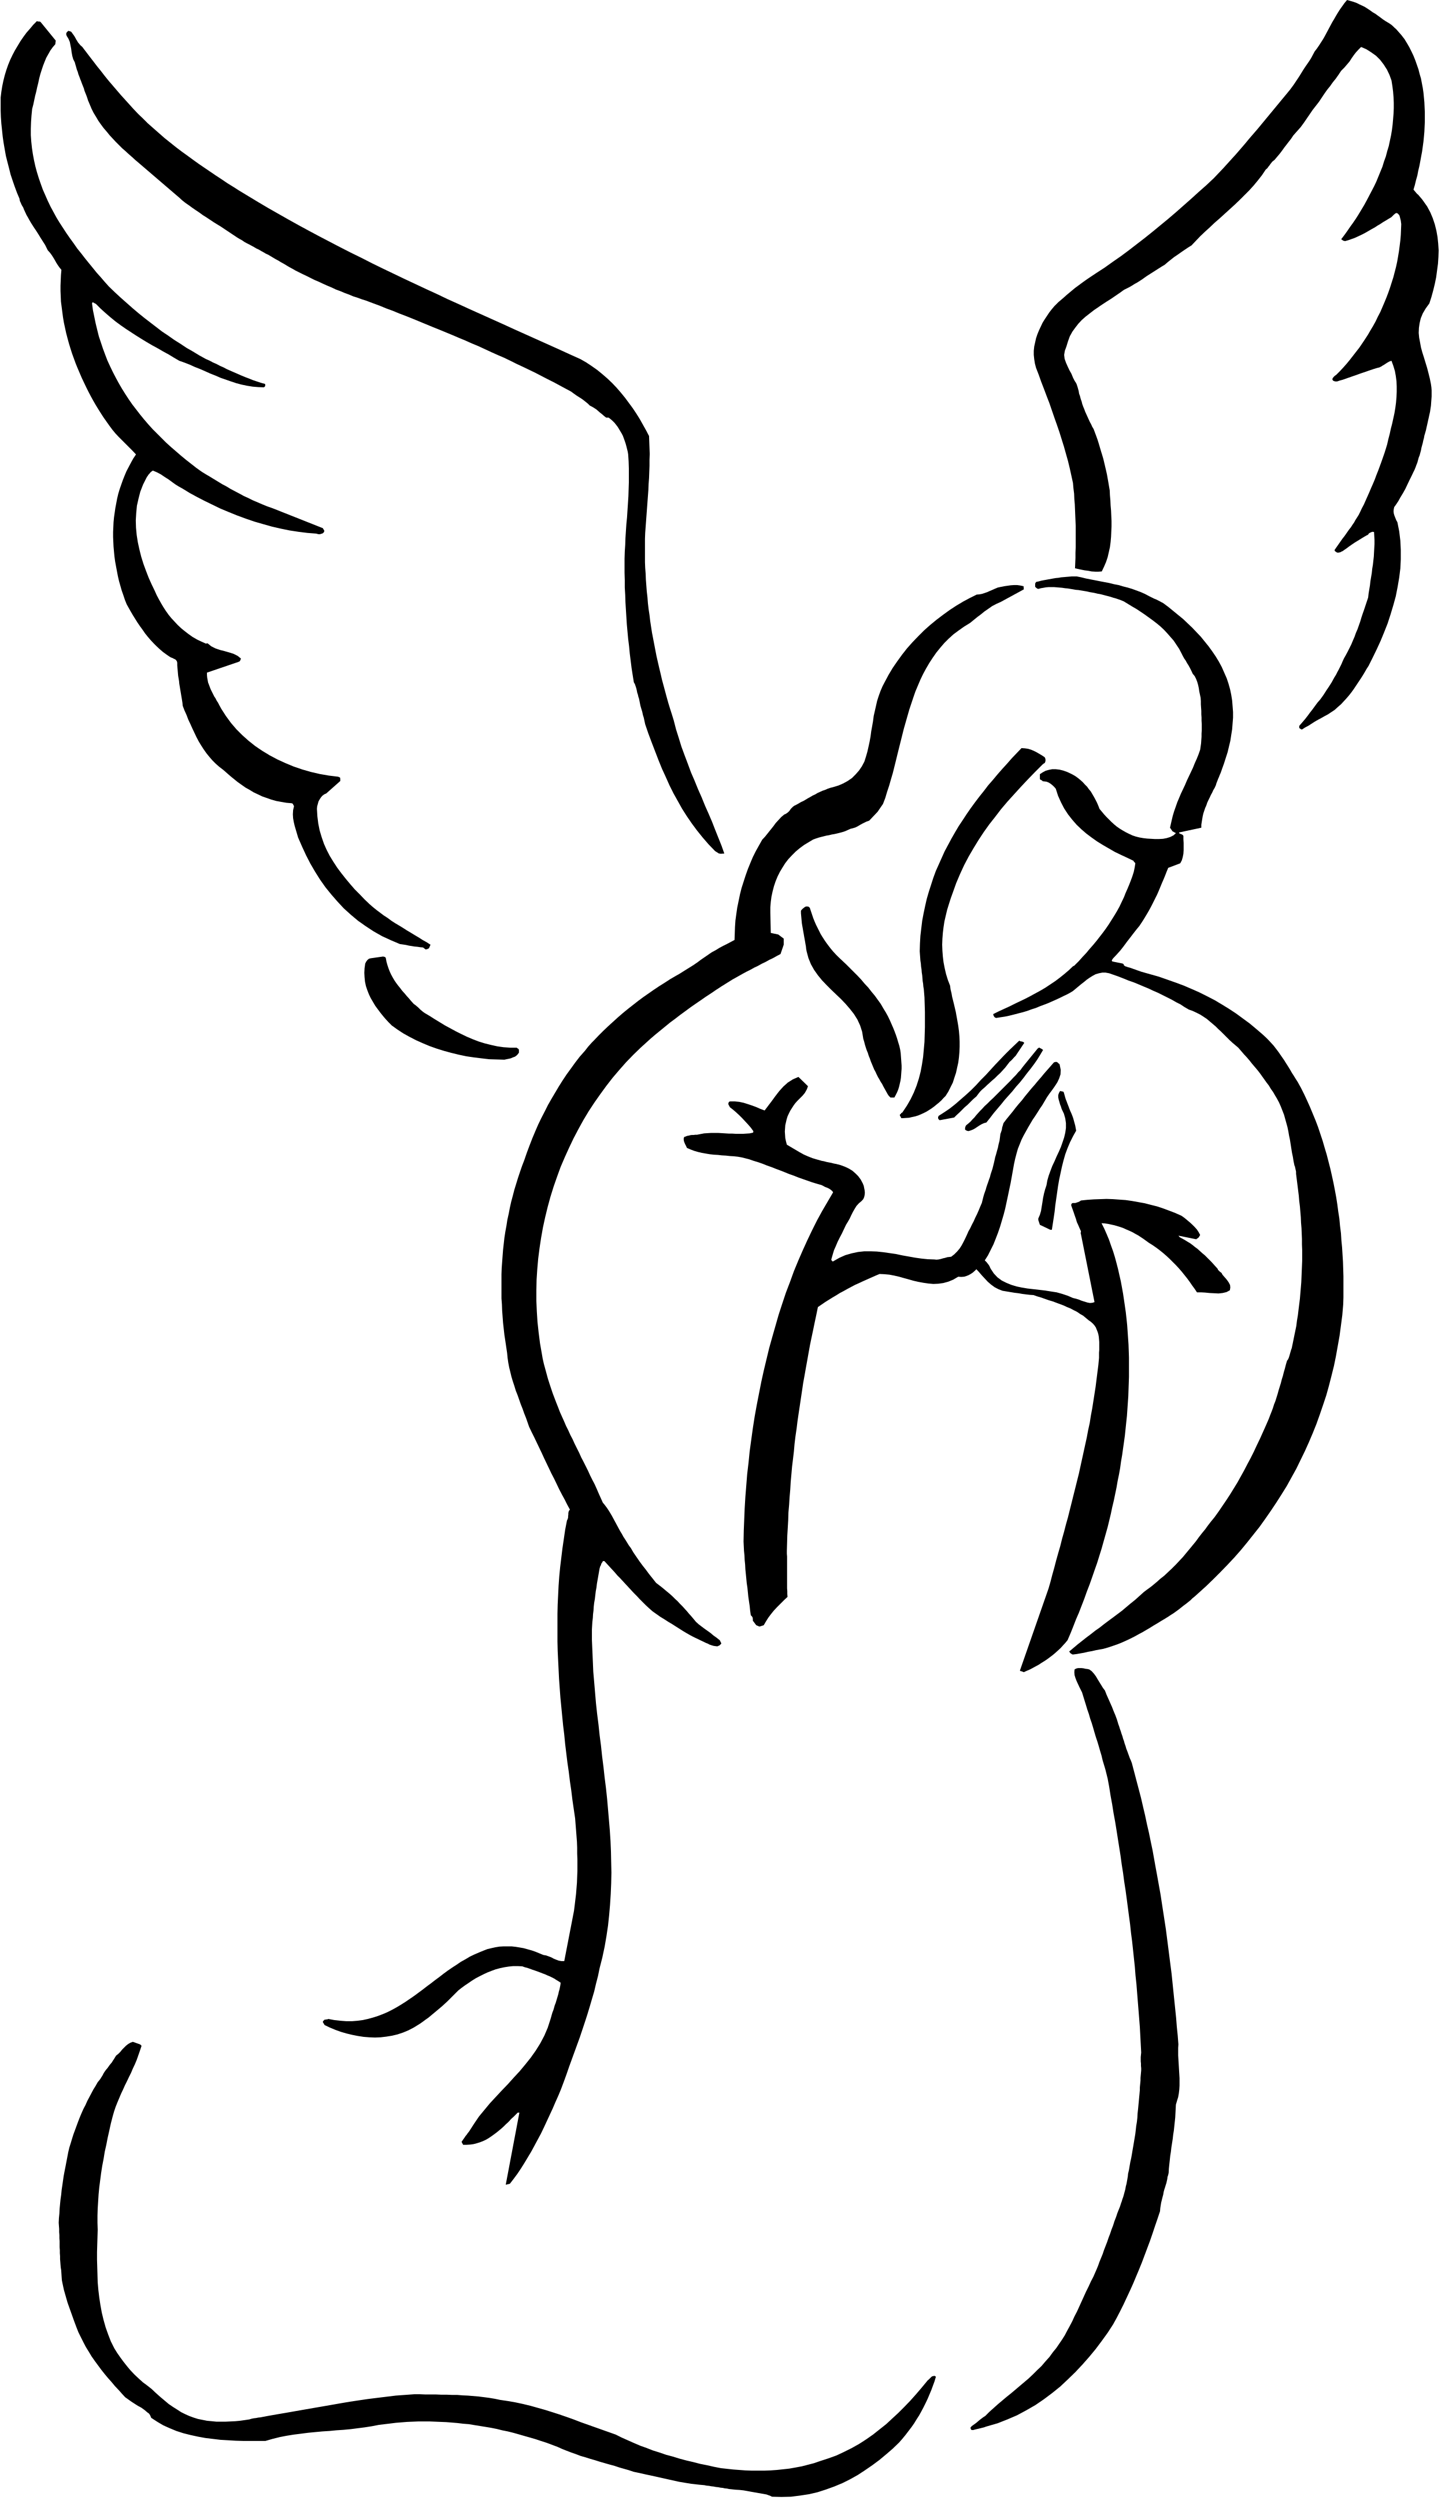
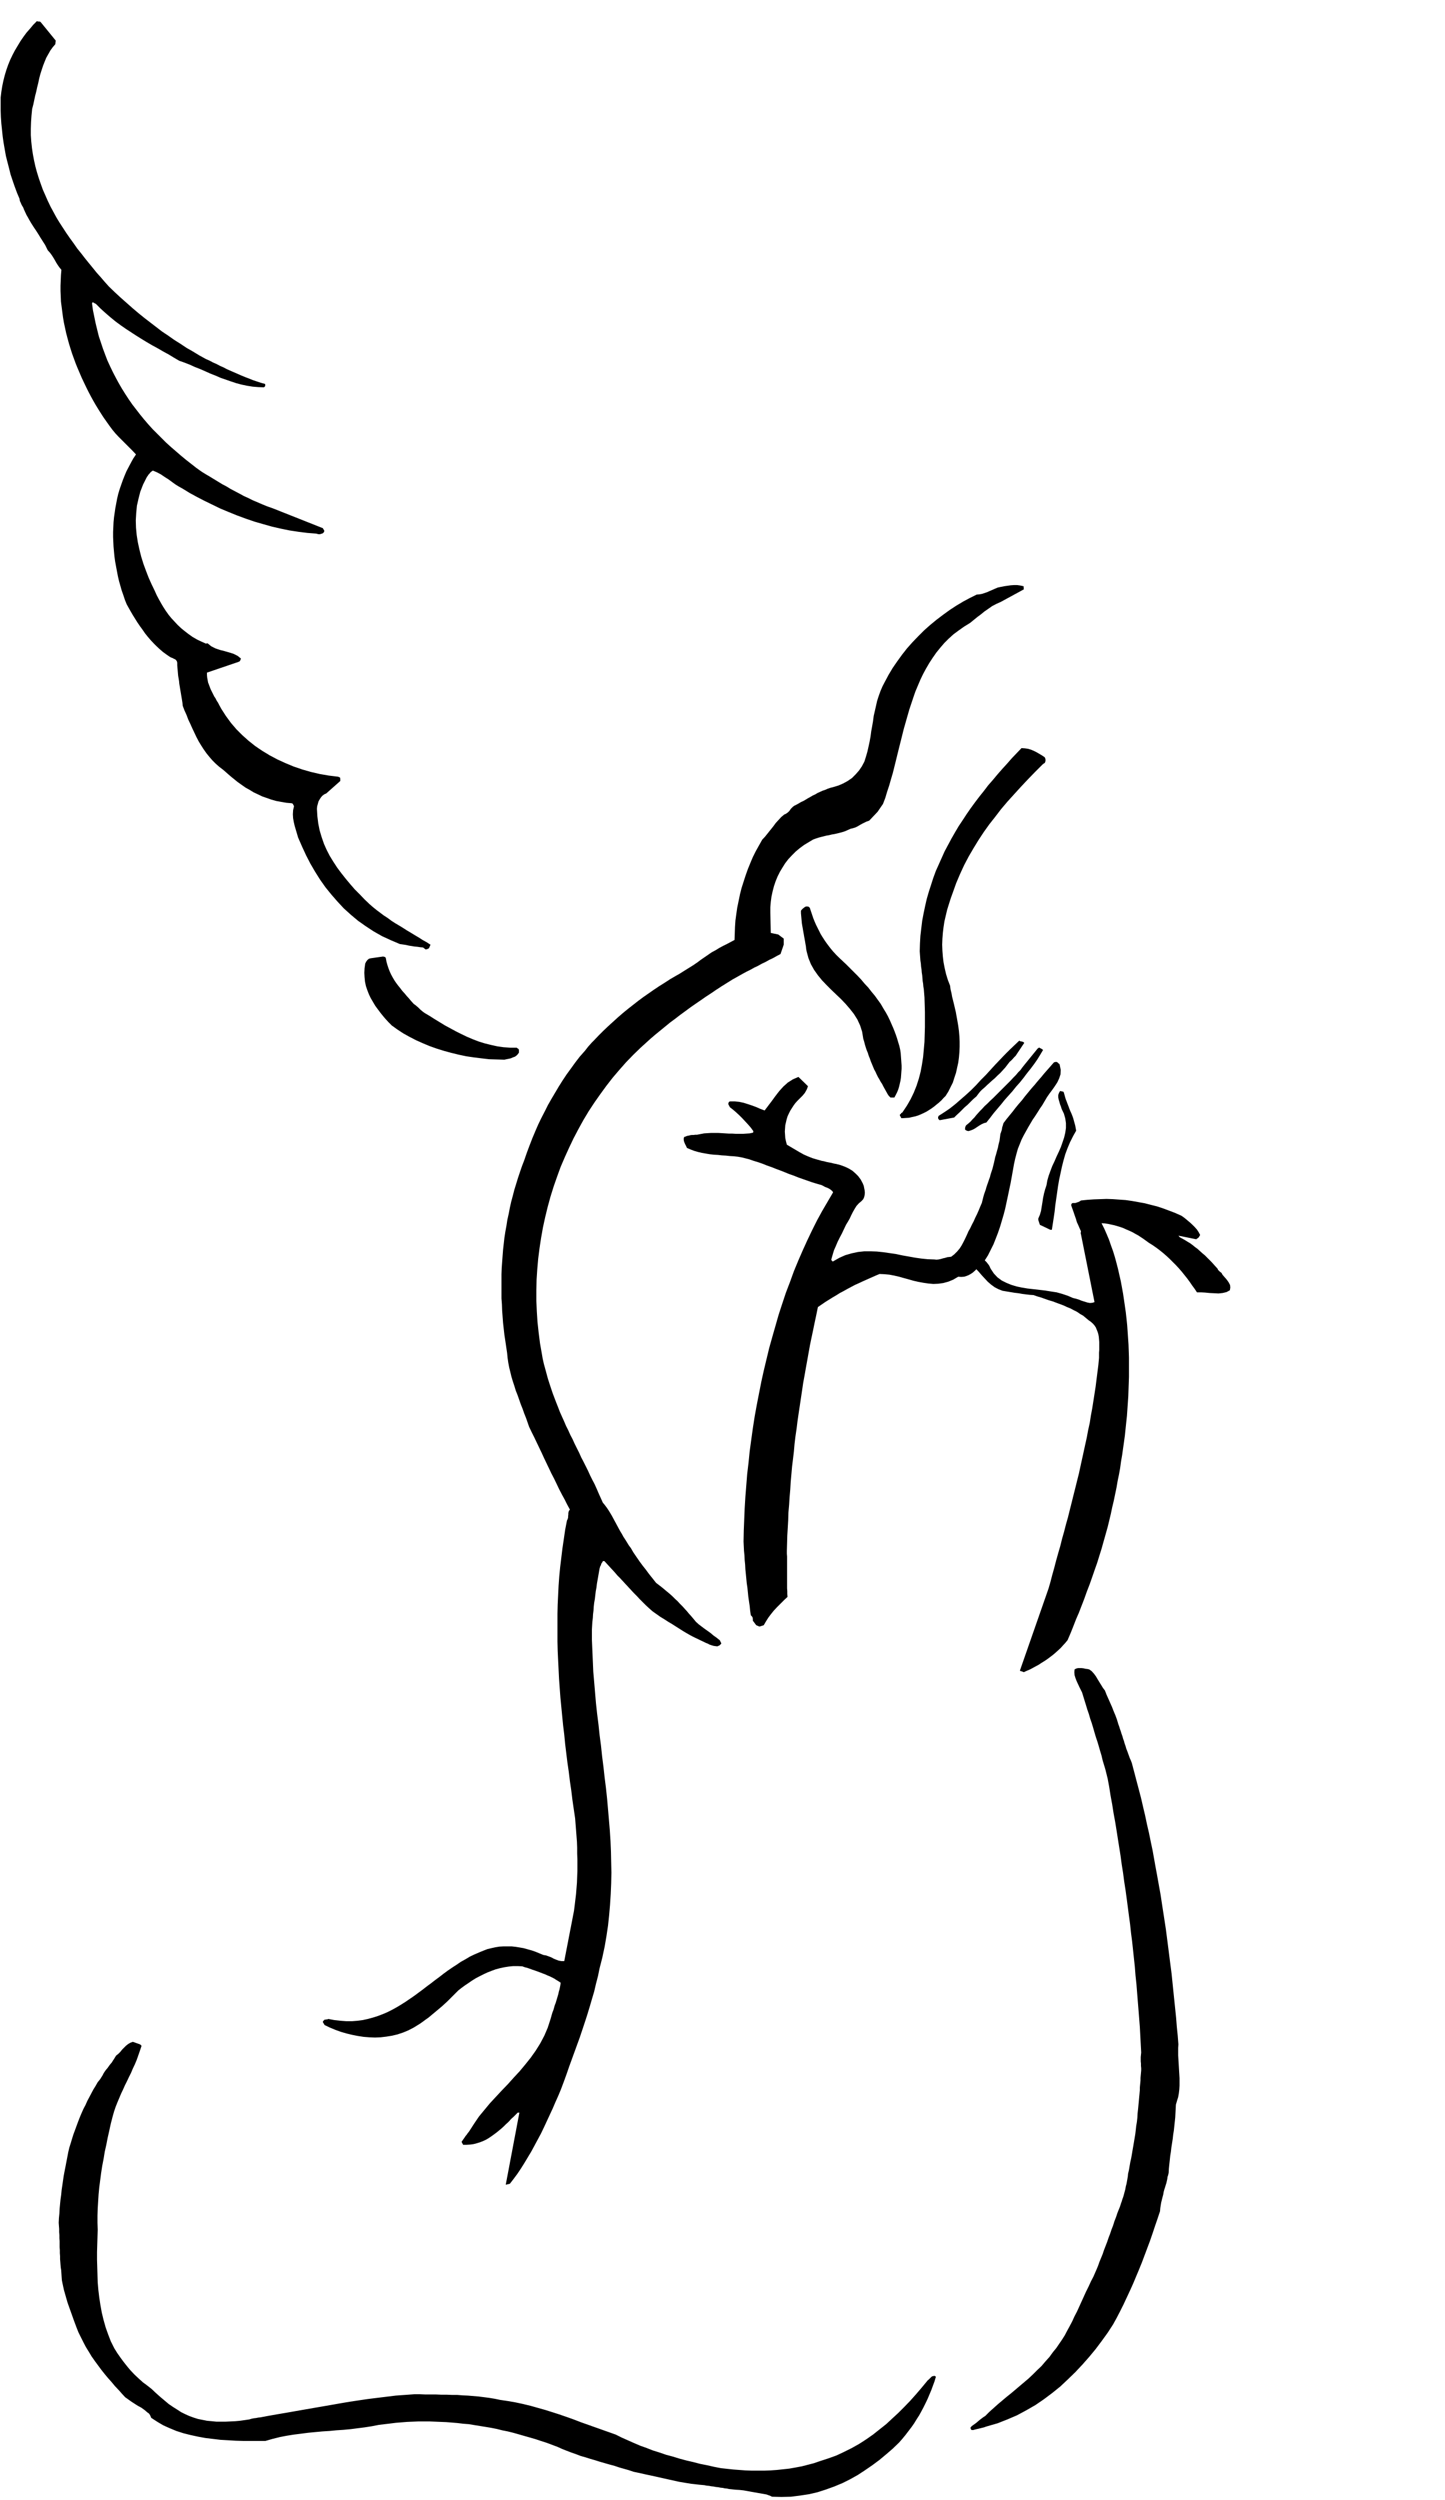
<svg xmlns="http://www.w3.org/2000/svg" width="6.374in" height="11.024in" fill-rule="evenodd" stroke-linecap="round" preserveAspectRatio="none" viewBox="0 0 6374 11024">
  <style>.brush2{fill:#000}.pen1{stroke:none}</style>
  <path d="m3405 11010 42 1 42-1 40-5 39-6 39-9 37-12 36-13 36-15 34-17 34-19 32-21 32-22 31-23 30-25 29-25 28-27 14-16 14-17 13-17 13-17 12-17 11-18 11-17 10-18 10-19 9-18 9-19 8-19 8-19 7-19 7-19 6-20v-1l-1-1-2-2-4-1-4 1-5 1-4 3-3 3-4 4-4 4-5 4-4 5-24 29-24 28-25 28-26 27-26 26-27 25-27 25-29 23-29 23-30 21-31 20-32 18-34 17-34 16-36 13-37 12-26 9-27 7-27 7-27 5-28 5-27 3-28 3-28 2-28 1h-55l-28-1-27-2-27-2-27-3-27-3-31-6-31-7-30-6-31-8-30-7-30-8-29-9-30-8-29-10-29-9-28-11-28-10-28-12-27-12-27-12-26-13-31-11-31-11-31-11-31-11-31-11-31-12-31-11-32-11-31-10-32-10-32-9-32-9-33-8-33-7-34-6-34-5-24-5-24-4-23-3-24-3-24-2-24-2-23-1-24-2h-24l-23-1h-24l-23-1h-47l-24-1h-23l-41 3-41 3-41 5-41 5-40 5-41 6-40 6-41 7-40 7-40 7-41 7-40 7-40 7-40 7-41 7-40 7-10 2-11 2-10 2-10 1-10 2-9 1-10 2-10 3-20 3-21 3-21 2-21 1-21 1h-42l-20-2-21-2-20-4-20-4-19-6-19-7-18-8-18-9-17-11-19-12-19-13-19-16-19-16-19-17-18-17-19-15-19-14-20-18-19-18-17-18-15-18-15-19-14-19-14-20-13-21-15-30-12-31-11-31-9-32-8-33-6-33-5-33-4-33-3-34-1-33-1-34-1-33v-34l1-33 1-33 1-32-1-31v-32l1-31 2-32 2-31 3-31 4-31 4-31 5-32 6-31 5-31 7-31 6-31 7-31 7-32 8-31 6-21 7-21 8-20 8-19 8-19 9-19 8-18 9-18 9-19 9-18 8-19 9-19 8-19 7-20 7-20 7-21v-2l-2-2-2-2-3-2-31-11-11 4-10 6-9 7-8 8-9 9-8 10-9 9-10 8-5 8-4 7-5 7-4 7-5 6-5 6-5 7-5 7-6 7-6 8-5 8-4 8-5 8-5 8-6 8-6 7-9 16-10 16-9 17-9 17-9 17-8 18-9 17-8 18-8 19-7 18-7 19-7 19-7 19-6 19-6 20-6 19-5 21-4 21-4 21-4 21-4 20-4 21-3 21-3 21-3 20-2 21-3 21-2 20-2 21-1 21-2 20-1 21 1 14 1 13v14l1 13v14l1 13v27l1 13v13l1 13v13l1 12 1 13 1 12 2 12 1 15 1 15 1 14 3 15 3 14 3 14 4 14 4 14 4 14 4 14 5 14 5 14 5 14 5 14 5 14 5 14 9 24 9 23 11 22 11 22 11 21 13 21 12 20 14 20 14 19 14 19 15 19 15 18 16 18 15 18 17 18 16 18 12 13 14 10 14 10 14 9 14 9 15 8 14 10 13 11 7 5 5 7 3 7 2 5 26 17 27 16 29 13 29 12 31 10 32 8 32 7 33 6 33 4 33 4 34 2 33 2 34 1h98l31-9 32-8 31-6 31-5 32-4 31-4 31-3 32-3 31-2 31-3 31-2 32-3 31-4 31-4 32-5 31-6 25-3 25-3 24-3 25-2 25-2 25-1 24-1h50l25 1 24 1 25 1 25 2 24 2 25 3 25 2 24 4 25 4 25 4 24 4 25 5 24 6 25 5 24 6 25 7 24 7 25 7 24 7 24 8 25 8 24 9 24 9 20 9 20 8 21 8 20 7 21 8 21 6 22 7 21 6 22 7 21 6 21 6 22 6 21 7 21 6 21 6 21 7 19 4 18 4 18 4 19 4 18 4 18 4 18 4 18 4 18 4 18 4 18 4 18 3 18 3 18 3 18 2 18 2 11 1 11 1 10 2 11 1 10 2 10 1 10 2 10 1 10 2 10 1 9 2 10 1 9 2 10 1 9 1 10 1 17 1 18 2 17 3 16 3 17 3 17 3 17 3 17 3 8 3 6 2 5 2 5 3zm888-294 7-2 8-2 9-2 8-2 8-2 8-2 8-3 7-2 45-13 43-17 42-18 41-22 40-23 38-26 36-27 36-29 33-31 33-32 31-33 30-34 29-35 27-36 26-36 24-37 16-29 15-29 15-30 14-30 14-30 14-31 13-31 13-31 13-32 12-32 12-32 12-32 11-32 11-33 11-32 11-33 1-13 2-13 2-12 3-12 3-12 3-11 2-12 3-11 3-9 3-10 3-9 2-9 2-9 1-9 3-9 2-9 1-19 2-19 2-18 2-19 3-19 2-18 3-19 3-19 2-18 3-19 2-19 2-19 2-19 1-19 1-19 1-19 5-17 5-16 3-17 2-17 1-17v-33l-1-17-1-16-1-17-1-17-1-16-1-17v-33l1-16-3-39-4-39-3-38-4-39-4-39-4-39-4-39-4-39-5-39-5-39-5-39-5-39-5-39-6-39-6-39-6-39-6-39-7-39-7-39-7-38-7-39-7-39-8-38-8-39-9-39-8-38-9-38-9-39-10-38-10-38-10-38-10-38-4-11-5-11-4-11-4-11-4-11-4-10-3-11-4-11-3-11-4-11-3-11-4-11-3-10-4-11-3-10-4-11-6-20-7-19-8-19-7-18-8-18-8-18-8-18-7-18-9-12-8-13-8-13-8-13-7-12-9-12-9-10-11-8-8-2-9-1-8-2-9-1h-16l-8 2-7 4-1 12 1 13 4 13 5 13 6 13 6 13 6 12 6 12 17 55 6 20 7 20 6 21 7 20 6 20 6 21 6 20 7 21 6 20 6 21 6 20 5 21 6 20 6 20 5 20 5 20 7 38 6 38 7 38 6 38 7 38 6 37 6 38 6 38 6 38 5 37 6 38 5 38 6 38 5 37 5 38 5 38 5 37 4 38 5 38 4 37 4 38 4 38 3 38 4 37 3 38 3 38 3 37 3 38 3 38 2 37 2 38 2 38-1 10-1 10v19l1 10v10l1 10v10l-1 11-1 11-1 11v11l-1 11-1 10-1 11v11l-1 11-1 11-1 10-1 11-1 11-1 10-1 11-1 10-2 18-1 19-2 18-3 18-2 18-2 17-3 18-3 18-3 18-3 17-3 18-3 17-4 18-3 17-3 18-4 17-1 11-2 12-2 11-2 11-3 11-2 12-3 11-3 11-3 11-4 11-3 10-4 11-3 10-4 10-4 10-4 10-6 18-7 18-6 19-7 18-6 18-7 18-6 18-7 18-7 18-6 18-7 17-7 17-6 17-7 17-7 16-7 16-11 21-10 22-11 22-10 22-10 22-10 22-10 22-11 21-10 22-11 21-11 20-11 21-12 19-13 19-13 19-14 17-16 22-18 20-17 20-19 18-18 18-19 18-20 17-19 16-20 17-19 16-20 16-19 16-19 16-19 17-19 17-18 18-8 5-8 6-8 6-7 6-7 6-8 6-7 5-7 5-1 1-1 2-3 3v3l1 2 1 3 3 3h7zM2232 9634l17-4 17-22 17-23 16-24 15-24 15-25 15-25 14-26 14-26 14-26 13-27 13-28 13-28 13-28 12-28 13-29 12-29 12-32 12-33 11-32 12-33 12-33 12-33 12-33 11-33 11-33 11-34 10-33 10-34 10-34 8-34 9-35 7-34 12-47 10-47 8-46 7-47 5-47 4-46 3-47 2-47 1-47-1-46-1-47-2-47-3-46-4-47-4-47-4-46-5-47-6-47-5-46-6-47-5-47-6-46-5-47-6-47-5-46-4-47-4-47-4-46-2-47-2-47-2-46v-47l1-17 1-16 2-17 1-17 2-16 1-17 2-17 3-17 2-17 2-17 3-16 2-17 3-17 3-17 3-17 3-17 1-3 1-4 2-4 2-4 1-4 2-4 3-4 2-4v-1h7l11 12 12 13 11 12 12 13 11 13 12 12 12 13 12 13 12 13 13 14 12 13 13 13 13 14 13 13 14 14 14 13 16 14 17 12 17 12 18 11 17 11 17 10 17 11 16 10 14 9 15 9 14 8 13 7 14 7 13 6 12 6 13 6 8 4 8 3 7 4 6 2 6 2 7 2 7 1 8 1h3v-1l6-2 4-3 3-3 3-4-7-14-14-11-14-10-13-11-14-10-14-10-12-9-13-10-11-10-10-12-10-12-10-11-10-12-10-11-10-11-11-11-10-11-11-10-11-11-11-10-12-10-12-10-12-10-13-10-13-10-15-19-16-20-14-19-15-19-14-19-13-19-13-19-11-19-9-12-8-13-8-13-8-12-7-13-8-13-7-13-7-13-7-13-7-13-7-13-7-12-8-13-8-12-9-12-9-11-9-20-9-20-9-21-9-20-10-19-10-20-9-20-10-20-10-20-10-19-9-20-10-20-10-20-9-20-10-19-9-20-10-20-9-21-9-20-9-20-8-21-8-20-8-21-8-21-7-21-7-21-7-22-6-22-6-22-6-22-5-22-4-23-8-46-6-47-5-46-3-47-2-46v-47l1-47 3-46 4-46 6-47 7-46 8-45 10-46 11-45 12-44 14-45 15-43 16-44 18-42 19-42 20-42 21-40 22-40 24-40 25-38 26-37 27-37 28-36 29-34 30-34 32-33 32-31 21-19 22-20 21-18 22-18 22-18 22-18 23-17 22-17 22-16 23-17 23-16 22-15 23-16 23-15 22-15 23-15 16-10 16-10 16-10 16-9 16-9 16-9 17-9 16-8 16-9 17-8 16-9 17-8 16-9 17-8 16-9 17-9 14-41v-27l-24-18-33-7-2-89v-24l2-24 3-23 5-23 6-23 7-21 9-22 10-20 12-20 12-19 14-18 16-17 16-16 18-15 19-14 20-12 10-6 10-6 11-4 12-4 11-3 12-3 12-3 12-2 12-3 12-2 13-3 12-3 11-3 12-4 11-5 11-5 12-3 10-3 10-5 10-6 9-5 10-5 10-5 12-4 37-39 24-35 10-26 8-27 9-27 8-28 8-27 7-28 7-28 7-29 7-28 7-28 7-28 7-28 8-28 8-28 8-28 9-27 9-27 9-26 11-26 11-26 12-25 13-24 14-24 15-23 16-23 17-21 18-21 20-20 21-19 23-17 24-17 26-16 16-13 16-13 16-12 16-13 16-11 17-12 19-10 20-9 101-55-1-14-14-3-14-2h-15l-14 1-14 2-14 2-15 3-14 3-12 5-11 5-12 5-11 5-12 4-12 4-11 2-12 1-30 15-30 16-30 18-29 19-29 21-29 22-28 23-27 24-26 26-25 26-24 27-22 28-21 29-20 29-18 30-16 30-11 21-9 21-8 22-7 22-5 22-5 22-5 22-3 23-4 23-4 22-3 23-4 22-5 23-5 22-6 21-7 22-11 21-13 19-15 17-16 16-19 13-20 11-21 9-23 7-12 3-12 4-11 5-12 4-11 5-11 5-10 6-11 5-10 6-11 6-10 6-10 6-11 5-10 6-11 6-10 5-6 5-6 6-4 5-4 6-5 5-5 4-6 4-7 3-13 11-12 13-12 13-11 15-12 15-12 15-12 15-13 14-14 25-14 25-13 26-11 26-11 27-10 28-9 28-9 28-7 28-6 29-6 29-4 28-4 29-2 29-1 29-1 28-17 9-17 9-16 8-17 9-16 10-17 9-16 11-16 11-16 11-16 12-16 11-16 10-16 10-16 10-16 10-16 9-24 14-23 15-24 15-24 16-23 16-23 16-23 17-23 18-23 18-22 18-22 19-22 20-22 20-21 20-21 21-21 22-9 9-8 9-8 9-7 9-7 9-8 9-7 8-8 9-20 26-18 25-19 26-18 27-17 27-16 27-16 27-16 28-14 28-15 29-14 29-13 30-13 31-12 31-12 32-11 32-10 26-9 26-9 27-8 26-8 26-7 27-7 26-6 27-5 26-6 27-4 26-5 27-4 26-3 27-3 27-2 26-2 27-2 27-1 27v107l2 26 1 27 2 27 2 27 3 27 3 27 4 26 4 27 4 27 2 21 3 21 4 21 5 20 5 21 6 20 7 21 6 20 8 20 7 20 7 20 8 20 7 20 8 20 7 20 7 20 11 23 11 22 11 23 11 23 11 23 11 24 11 23 11 23 11 23 12 23 11 23 11 23 12 23 12 22 11 22 12 22-4 5-2 5-1 6v6l-1 7v6l-2 7-3 6-8 41-6 41-6 41-5 41-5 41-4 41-3 42-2 41-2 41-1 41v123l1 41 2 41 2 41 2 41 3 42 3 41 4 41 4 41 4 41 5 41 4 41 5 41 5 41 6 41 5 41 6 41 5 41 6 41 6 41 2 26 2 25 2 26 2 26 1 26v26l1 25v52l-1 25-1 26-2 25-2 25-3 25-3 25-3 24-43 222h-12l-12-2-11-4-12-5-11-6-11-4-11-4-12-2-17-7-17-7-17-6-18-5-18-5-17-3-18-3-18-2h-36l-18 1-18 3-18 4-17 4-18 7-17 7-21 9-21 10-20 12-20 11-19 13-20 13-19 13-19 14-18 14-19 14-18 14-19 14-18 14-19 14-19 14-19 13-19 13-19 12-20 12-20 11-20 10-21 9-21 8-22 7-22 6-23 5-23 3-24 2h-25l-26-2-27-3-27-5-4 2h-4l-4 1h-4l-3 3-2 2-2 2-1 4 8 13 23 11 24 10 25 9 24 7 25 6 25 5 26 4 25 2 25 1 25-1 25-3 25-4 25-6 24-8 24-10 23-12 13-8 13-8 13-9 12-9 13-9 12-10 12-10 12-10 12-10 13-11 12-11 12-11 12-12 12-12 12-12 12-12 14-11 15-11 15-10 16-11 16-10 17-9 18-9 17-8 18-7 19-7 19-5 19-4 19-3 20-2h20l20 1 11 4 12 3 11 4 11 4 12 4 11 4 11 4 10 4 11 4 11 5 10 4 10 5 10 5 9 6 10 6 9 6-1 10-2 10-2 10-3 10-2 10-3 10-3 10-3 10-3 10-4 10-3 11-3 10-4 10-3 10-3 11-3 10-12 37-15 35-18 34-20 32-22 31-24 30-25 30-26 28-26 29-27 28-26 28-26 28-24 29-24 29-21 31-20 31-4 6-5 6-4 6-5 6-4 6-5 7-4 6-5 7 7 13h16l16-1 14-2 15-4 13-4 13-5 13-6 12-7 12-8 11-8 11-8 11-9 11-9 10-9 10-10 10-9 6-6 5-6 6-6 6-5 5-5 5-5 5-5 5-5h7v1l-60 317h1z" class="pen1 brush2" />
  <path d="m4516 7374 13-6 14-6 13-7 13-7 13-7 12-8 13-8 12-8 12-9 12-9 12-10 11-10 12-11 10-11 11-12 10-12 13-30 12-30 12-31 13-30 12-31 12-31 11-31 12-31 11-31 11-32 11-31 10-32 10-32 9-32 9-32 9-32 7-29 7-29 6-29 7-29 6-29 6-29 5-29 6-29 5-28 4-29 5-29 4-29 4-28 4-29 3-29 3-29 3-28 2-29 2-29 2-28 1-29 1-28 1-29v-86l-1-29-1-28-2-29-2-29-2-28-3-29-3-27-4-28-4-27-4-27-5-28-5-27-6-26-6-27-7-27-7-26-8-26-9-25-9-26-10-24-11-25-12-24 14 1 14 2 14 3 14 3 14 4 13 4 14 5 13 6 14 6 13 6 12 7 13 7 12 8 12 8 11 8 11 8 16 10 16 11 16 12 15 12 15 13 14 13 14 14 14 14 13 14 13 15 12 15 12 15 11 15 11 16 11 15 10 15h18l18 1 20 2 20 1 19 1 18-2 17-4 15-8 2-12-1-11-5-10-6-9-7-9-8-9-7-8-5-9-7-5-4-4-4-4-2-5-9-10-9-10-9-10-10-10-10-10-10-10-11-9-11-10-10-9-11-8-11-9-11-8-12-7-11-7-11-6-11-6-2-2-2-3-1-1-1-1 79 16 1-1 1-1 1-1 2-1 3-2 3-3 3-5 3-5-7-13-8-12-10-11-10-10-11-10-12-10-12-10-13-9-27-12-26-10-27-10-27-9-28-7-27-7-28-5-28-5-28-4-28-2-28-2-28-1-28 1-28 1-29 2-28 3-4 3-4 2-4 2-4 1-5 2-4 1h-10l-4 1-3 4-1 4 1 4 5 14 5 14 5 15 5 14 4 14 6 13 6 14 6 13v4l-1 3v3l1 3 60 300-9 3-11 1-11-2-13-4-13-4-12-5-13-4-13-3-23-10-24-8-25-7-26-4-25-4-26-3-26-3-26-3-24-4-24-5-23-7-22-9-20-10-19-14-16-17-14-21-3-6-2-5-3-5-3-4-4-5-3-4-4-4-4-4 14-22 12-24 12-24 10-25 10-26 9-26 8-27 8-27 7-27 6-28 6-28 6-29 6-28 5-28 5-28 5-28 5-23 6-23 6-21 8-20 8-20 9-18 10-18 10-18 10-17 10-17 11-16 11-17 10-16 11-16 10-17 10-17 11-16 12-16 12-17 11-17 8-17 6-18 1-20-4-20-1-4-1-2-1-1h-1l-4-4-5-4h-7l-6 2-14 16-15 17-14 16-14 17-14 16-14 17-15 17-14 17-14 17-13 17-14 16-14 17-13 17-14 17-13 16-13 17-2 6-2 7-2 6-1 6-1 6-2 6-2 6-2 5-2 16-2 15-4 15-3 15-4 14-4 15-4 13-3 14-3 13-3 12-3 12-4 12-4 12-3 12-4 11-4 12-4 11-4 12-3 11-4 11-4 12-3 11-3 12-3 12-7 16-7 17-7 16-8 16-7 16-8 15-7 15-8 14-7 16-7 15-8 16-8 15-9 14-11 13-12 12-14 11-8 1-9 1-10 3-9 2-10 3-9 2-10 1-10-1-28-1-29-3-28-4-28-5-28-5-28-6-28-4-28-4-28-3-28-1h-27l-28 3-28 6-28 8-27 12-28 16-2-1-2-2-2-2-1-4 6-21 6-20 8-18 8-19 9-18 10-19 9-19 9-19 8-13 8-14 7-15 7-14 8-14 8-13 11-12 12-10 7-8 4-9 2-9 1-10-1-11-2-10-2-10-4-10-9-17-11-15-13-13-14-12-15-9-17-8-19-7-19-5-11-2-11-3-11-2-10-2-11-3-11-2-10-3-11-3-10-3-10-3-10-4-10-4-9-4-9-4-9-5-9-5-56-33-4-15-3-14-1-15-1-14 1-14 1-14 3-13 3-13 4-13 6-13 6-12 7-11 7-11 8-11 9-10 10-10 7-7 6-6 5-6 5-6 4-7 4-7 3-7 3-9-1-1-2-2-2-2-1-1-36-35-25 11-22 14-20 18-18 20-17 22-16 22-16 21-15 20-19-7-18-8-19-7-18-6-19-6-19-4-20-2h-21l-4 2-2 3-1 4v4l7 13 13 10 14 12 14 13 14 14 13 14 13 14 12 14 10 14v4l-1 2-1 1-14 3-15 1-15 1h-30l-16-1h-15l-16-1-16-1-16-1h-31l-16 1-15 1-16 3-15 3h-8l-7 1h-8l-7 1-7 2-7 1-7 3-6 2-2 6v6l1 6 2 6 3 7 3 6 3 6 2 5 16 7 16 6 17 5 17 4 17 3 18 3 18 2 18 1 17 2 18 1 18 2 17 1 18 2 17 3 16 4 16 4 20 7 20 6 20 7 20 8 20 7 20 8 19 7 20 8 20 8 20 7 20 8 20 7 20 7 20 7 20 6 21 6 8 4 7 4 8 3 7 3 7 4 5 4 5 4 4 6-24 41-24 41-23 42-22 44-21 44-20 44-20 46-19 46-17 47-18 47-16 48-16 49-14 49-14 49-14 50-12 50-12 50-11 50-10 51-10 51-9 50-8 51-7 51-7 51-5 50-6 51-4 50-4 50-3 50-2 49-2 49-1 49 1 21 1 20 2 20 1 21 2 20 1 20 2 20 2 20 2 21 3 20 2 20 2 20 3 21 3 20 2 20 3 21 5 5 3 5 1 7v7l15 20 14 6 19-6 10-17 10-16 12-16 13-16 14-15 15-15 15-15 16-15-1-13v-12l-1-13v-140l-1-12v-13l1-34 1-34 2-33 2-34 1-34 3-34 2-33 3-34 2-34 3-33 3-34 4-33 4-34 3-34 4-33 5-34 4-33 5-34 5-33 5-34 5-33 5-34 6-33 6-34 6-33 6-34 6-33 7-34 7-33 7-34 7-33 7-34 16-11 16-11 16-10 16-10 17-10 16-10 17-9 16-9 17-9 17-9 18-8 17-8 18-8 18-8 18-8 19-8 21 1 22 2 21 4 22 5 21 6 22 6 21 6 22 5 22 4 21 3 22 2 22-1 22-3 22-6 22-9 22-13 13 1 13-1 10-3 10-4 9-5 9-6 8-7 8-8 12 13 12 14 13 14 13 14 15 13 15 11 17 9 18 7 18 3 18 3 18 3 17 2 17 3 16 2 17 2 16 1 17 6 17 5 17 6 17 6 17 5 16 6 16 6 16 6 15 7 15 6 15 8 14 7 13 9 14 8 12 10 12 10 10 7 9 8 7 8 6 9 4 10 4 10 3 10 2 11 1 11 1 12v35l-1 12v23l-3 32-4 31-4 32-4 32-5 32-5 32-5 32-6 32-5 32-7 32-6 32-7 32-7 32-7 32-7 32-7 32-8 32-8 32-8 32-8 32-8 32-8 32-9 32-8 31-9 32-8 32-9 31-9 32-8 31-9 32-8 31-9 31-126 361 2 2 5 1 5 2 5 2z" class="pen1 brush2" />
-   <path d="m4733 7296 16-2 17-3 17-3 17-4 17-3 17-4 16-3 17-3 21-6 21-7 20-7 20-8 18-8 19-9 18-9 18-10 17-9 17-10 17-10 16-10 17-10 16-10 17-10 16-10 12-8 11-7 11-8 11-8 10-8 10-8 11-8 10-8 10-8 9-9 10-8 10-9 10-9 10-9 11-10 10-9 32-31 31-31 31-32 30-32 29-33 28-34 27-34 27-34 25-35 25-36 24-36 23-36 23-37 21-38 21-38 19-39 19-39 18-40 17-40 16-40 15-42 14-41 14-42 12-43 11-43 11-44 9-44 8-45 8-45 6-45 6-46 4-47 1-31v-93l-1-32-1-31-2-32-2-32-3-31-2-32-4-32-3-32-5-32-4-31-5-32-6-32-6-31-7-32-7-31-8-31-8-31-9-30-9-31-10-30-10-30-11-29-12-29-12-29-13-29-13-28-14-28-15-27-9-14-8-13-9-14-8-14-8-13-9-14-8-13-9-13-9-13-9-13-10-13-10-13-11-12-11-12-12-12-13-12-29-25-30-25-30-22-30-22-32-21-31-19-32-19-33-17-34-17-34-15-35-15-35-13-37-13-37-13-39-11-39-11-8-3-9-3-8-3-9-3-8-3-9-3-8-2-8-3-4-1-2-2-2-1-1-1-1-2v-2l-2-2-3-2-45-9-3-3 1-3 2-4 3-4 17-18 16-18 14-18 14-19 14-18 13-17 14-18 14-17 10-15 9-14 9-15 9-15 9-16 8-15 8-16 8-16 8-16 7-16 7-17 7-17 7-16 7-17 7-18 7-17 53-20 7-13 4-14 3-15 1-16v-32l-1-16v-15l-3-4-5-3-6-2-5-3v-3l98-21v-13l2-13 2-12 2-12 3-13 4-12 4-12 5-11 4-12 5-11 6-12 5-11 6-11 5-11 6-10 5-11 3-10 4-10 3-8 4-9 3-8 4-9 3-8 3-9 9-25 8-25 8-25 6-25 6-25 4-26 4-25 2-26 2-25v-25l-2-26-2-25-4-25-5-24-7-25-8-24-11-25-11-25-13-24-14-23-15-22-16-22-17-21-17-21-19-20-19-20-20-19-20-19-22-18-22-18-22-18-23-17-8-4-7-4-8-4-8-4-8-3-8-4-8-4-8-4-17-9-18-8-19-7-19-7-20-6-20-5-20-6-21-4-20-5-21-4-21-4-20-4-21-4-20-4-20-5-20-4h-23l-12 1-12 1-11 1-12 1-11 2-11 1-12 2-11 2-11 2-11 2-11 2-10 2-11 3-10 2-4 5-1 5v11l3 4 3 2 4 3 4 1 11-3 12-2 11-2 12-1h23l12 1 12 1 12 1 13 2 12 1 12 2 12 2 11 2 12 1 12 2 12 2 12 2 13 3 12 2 11 2 12 3 12 2 12 3 11 3 12 3 11 3 12 4 11 3 12 4 11 4 12 5 18 11 18 11 19 11 18 12 18 12 18 13 18 13 17 13 17 14 16 15 15 16 14 16 14 16 12 18 12 18 10 19 6 12 6 11 7 10 6 11 7 11 6 11 6 12 6 13 9 11 6 12 5 13 4 14 3 14 2 14 3 14 3 14 1 15v14l1 15 1 14v15l1 14v14l1 15v28l-1 14v14l-1 14-1 15-2 14-2 14-7 20-8 20-9 20-8 20-9 19-9 19-9 19-8 19-9 19-9 19-8 19-8 19-7 20-7 20-6 20-5 21-7 31 11 16 15 8-11 10-14 7-16 5-16 3-18 1h-18l-17-1-17-1-17-2-17-3-16-4-15-5-15-7-14-7-14-8-13-8-13-9-12-10-12-11-11-11-11-11-10-11-10-12-10-12-5-13-6-14-6-12-7-13-7-12-7-12-9-11-8-11-10-10-9-10-10-9-11-9-11-8-12-7-12-6-13-6-17-6-16-4-17-2h-16l-15 3-14 4-13 7-12 8v21l2 3 4 2 4 2 2 3 9 1 8 1 8 3 7 4 7 5 7 6 6 6 6 7 10 31 13 29 14 27 17 26 18 23 20 23 21 20 22 19 24 18 24 17 26 16 26 15 26 15 27 13 28 13 27 13 1 3 2 2 2 2 3 4-3 19-4 19-6 19-7 19-7 18-8 19-8 18-7 18-10 21-10 21-11 20-12 20-12 19-12 19-13 19-14 19-14 18-14 18-15 18-15 17-15 18-16 17-16 18-17 17-2 2-2 2-3 1-2 1-19 18-20 17-20 16-20 15-21 14-21 14-22 13-22 12-22 12-23 12-23 11-23 11-24 12-24 11-24 11-24 12 1 5 3 6 4 4 5 2 19-3 20-3 19-4 20-5 19-5 20-5 20-6 19-7 19-6 19-8 19-7 18-7 18-8 18-8 17-8 16-8 13-6 13-7 13-8 12-10 12-10 12-10 13-10 12-10 13-9 13-8 13-7 14-4 15-3h15l16 3 17 6 23 8 23 9 22 9 23 8 22 9 21 9 22 9 21 10 21 9 20 10 20 10 20 10 19 11 20 10 18 12 19 11 17 6 17 8 16 8 14 9 15 10 13 11 13 11 13 11 12 12 13 12 12 12 12 12 12 12 13 12 13 11 13 11 13 15 12 14 13 14 12 14 11 14 12 14 11 13 11 14 10 14 10 14 10 14 10 13 9 15 10 14 8 14 9 15 9 17 8 18 7 18 7 18 5 18 5 18 5 18 4 19 3 18 4 19 3 19 3 19 3 19 4 19 3 19 4 19 2 4 1 5 1 4 1 5 1 4 1 5v9l3 24 3 24 3 24 3 24 2 24 3 24 2 24 2 24 1 24 2 24 1 24 1 24v24l1 24v48l-1 24-1 24-1 24-1 23-2 24-2 24-2 24-3 24-3 24-3 25-4 24-3 24-5 24-5 24-5 25-5 24-3 8-2 7-2 7-2 7-2 7-2 6-3 7-5 7-5 17-4 16-5 17-4 16-5 16-4 16-5 16-5 16-4 15-5 16-5 16-6 15-5 16-6 16-6 15-6 16-13 30-13 29-13 29-14 29-13 28-14 28-15 28-14 27-15 27-15 27-16 26-16 26-17 26-17 25-17 25-18 25-14 17-14 18-13 18-14 17-14 18-13 18-14 17-14 17-15 18-14 17-16 17-15 16-17 17-17 16-17 16-19 15-12 11-12 10-12 10-12 9-11 8-12 9-10 9-10 9-19 17-20 16-19 16-19 16-20 15-20 15-19 14-20 15-19 15-20 14-19 15-20 15-19 15-19 15-19 16-19 16 1 1 2 2 1 2 1 2 3 1 2 2 3 2 4 1z" class="pen1 brush2" />
  <path d="M4633 5423h7v-1l4-26 4-26 4-27 3-28 4-28 4-28 4-28 5-29 6-28 6-28 7-28 8-28 10-27 11-26 13-26 14-25-2-11-2-11-3-11-3-11-3-11-4-11-4-10-5-11-4-10-4-11-4-10-4-11-4-10-3-10-3-11-3-10-2-2-4-1-5-1-5-1-5 9-3 9v10l2 10 3 10 3 11 4 10 3 10 10 21 6 21 3 21v21l-3 21-5 21-7 21-7 20-9 21-10 21-9 21-10 21-8 21-8 22-6 21-4 22-6 18-5 19-4 19-3 20-3 18-3 19-5 17-7 16v7l7 21 46 22zm-153-767 38-57-4-4-6-2-7-1-5-3-21 20-22 21-21 21-21 22-21 22-21 23-21 23-22 22-21 23-22 22-23 21-23 20-23 20-24 19-25 17-25 16v2l-1 1-1 2v6l1 1 1 2 1 2 2 1 1 1 1 1 64-12 11-11 12-11 11-11 12-12 13-11 12-12 13-13 14-12 6-8 6-8 6-7 7-7 7-6 8-7 7-7 8-7 13-12 13-11 12-12 12-11 11-12 11-12 10-13 10-13 4-3 7-7 8-9 7-7zm36 43-7 9-8 11-10 10-10 12-11 11-12 13-12 12-13 13-13 13-13 13-13 13-13 13-13 12-13 13-12 11-11 12-9 9-9 10-8 9-8 10-9 9-8 9-9 8-10 8-2 3-2 5-1 5v6l2 2 3 2 5 2 5 1 10-3 10-4 9-5 9-6 9-6 10-6 11-5 11-3 16-20 16-21 16-19 17-20 16-20 17-19 17-19 16-20 17-19 16-20 15-20 16-20 15-20 14-20 13-21 13-22-4-3-3-2-4-2-5-3h-3l-2 2-3 2-61 75zm-535 232 14-1 15-1 13-3 14-3 13-4 12-5 13-6 12-6 11-7 11-7 11-8 11-9 11-9 10-9 9-10 10-10 12-19 10-20 10-20 7-22 7-21 5-23 5-22 3-23 2-23 1-24v-23l-1-23-2-23-3-23-4-23-4-22-3-17-4-17-4-17-4-16-4-16-3-17-4-16-2-16-10-26-8-26-6-26-5-26-3-25-2-26-1-26 1-26 2-26 3-25 4-26 6-26 6-25 8-26 8-25 9-25 15-42 17-40 18-39 20-38 21-36 22-36 23-35 25-35 26-33 26-34 28-33 29-32 30-33 31-33 32-33 33-33 4-3 2-2h2l1-1 3-6 1-7-1-7-3-6-12-8-12-7-12-7-12-6-12-5-13-4-14-2-15-1-22 23-21 22-21 24-21 23-21 24-20 24-21 24-19 25-20 25-19 25-19 26-18 26-17 26-18 27-16 27-16 28-15 28-15 28-13 29-13 29-13 29-11 30-10 31-10 31-9 31-7 31-7 33-6 32-4 33-4 34-2 34-1 34 1 14 1 13 1 14 2 13 1 13 2 13 1 13 2 13 1 12 1 13 2 12 1 12 2 12 1 12 1 12 1 12 1 32 1 33v66l-1 33-1 33-3 33-3 33-5 33-6 32-8 31-10 31-12 30-14 29-16 28-18 27-2 3-2 2-3 1-1 1-1 3-2 1-2 2-1 3 7 13h5zm-53-91h17l6-11 6-12 5-12 4-13 3-13 3-13 2-13 1-13 1-14 1-13v-14l-1-14-1-14-1-13-1-14-2-14-4-18-5-16-5-17-5-15-6-16-6-15-7-16-7-16-9-19-10-18-11-18-11-19-13-18-13-18-15-18-14-18-16-17-15-18-16-17-17-17-16-16-17-17-17-16-17-16-12-12-11-12-11-13-10-13-9-12-9-13-9-14-8-13-7-14-7-14-7-14-6-14-6-15-5-15-5-15-5-15-6-5-8-1-7 2-5 4-5 4-3 3-2 2-3 4v11l1 11 1 11 1 11 1 11 2 12 2 11 2 12 2 11 2 12 2 11 2 11 2 12 2 11 1 10 2 11 8 30 11 27 14 25 17 24 18 22 21 22 20 20 22 21 21 20 20 21 19 22 18 23 15 24 12 26 9 28 5 31 4 13 3 12 4 13 4 12 5 12 4 13 5 12 4 12 5 12 5 12 5 12 6 11 5 11 6 12 6 10 6 11 6 9 5 10 5 9 5 9 5 9 5 9 5 7 7 7zm-1703-167 9-2 10-2 9-2 9-4 9-3 7-5 6-6 5-7v-12l-1-3-2-2-3-2-4-3h-29l-29-2-28-4-27-6-28-7-26-8-26-10-26-11-25-12-24-12-24-13-24-13-23-14-23-14-22-14-22-13-7-5-6-5-6-5-5-5-5-5-6-5-6-5-7-5-11-12-10-12-10-11-10-12-10-11-9-12-9-11-9-12-8-12-7-12-7-13-6-13-5-13-5-15-4-14-3-16-1-3-3-3-4-1-4-1-56 8-7 2-6 5-6 8-4 8-3 21-1 20 1 19 2 20 4 19 6 18 7 18 8 17 10 17 10 17 11 15 12 16 12 15 12 14 13 14 13 13 25 18 26 17 27 15 29 15 29 13 31 13 31 11 32 10 33 9 33 8 33 7 34 5 33 4 34 4 34 1 33 1zm-347-486 4-1 4-1 3-2 3-1 7-16-17-11-18-10-17-11-17-10-18-11-17-10-17-11-18-11-17-10-17-11-16-12-17-11-16-12-16-12-16-13-15-13-22-21-21-22-22-22-20-23-20-24-19-24-18-24-17-26-16-26-14-27-12-27-10-29-9-30-6-30-4-32-2-33 1-11 3-11 3-11 5-9 6-9 6-7 8-6 9-4 62-55v-11l-1-2v-3h-2l-2-1-2-1-3-1-41-5-40-7-39-9-38-11-38-13-36-15-35-16-34-18-33-20-31-21-29-23-28-25-26-26-24-28-22-30-20-31-5-9-5-9-5-10-6-9-5-10-6-9-5-10-5-10-5-10-4-10-4-11-4-10-2-11-2-11-1-11v-11l138-47 5-2 3-3 2-5 2-5-15-12-18-9-19-6-21-6-20-5-20-7-18-9-16-13h-4l-2 1h-2l-20-9-19-9-19-11-17-12-17-13-16-13-16-15-14-15-14-15-13-16-12-17-11-17-10-17-10-18-9-17-8-18-14-29-13-29-12-31-11-30-10-32-8-32-7-32-5-32-3-32-1-32 2-33 3-32 7-31 8-31 12-31 15-30 3-5 3-4 3-5 4-4 3-4 4-4 4-3 4-3 19 8 17 9 16 11 16 10 15 11 15 11 16 10 18 10 31 19 33 18 33 17 35 17 35 17 36 15 37 15 38 14 38 13 38 11 39 11 39 9 39 8 39 6 40 5 39 3 7 2 6 1 6-1 6-2 3-1 3-2 3-4 2-5-7-12-222-88-23-8-22-9-21-9-21-9-20-10-20-9-20-11-19-10-19-10-18-11-19-10-18-11-18-11-18-11-17-10-18-11-24-17-23-18-23-18-23-19-22-19-22-19-21-19-20-20-20-20-20-20-19-21-18-21-18-22-17-22-17-22-16-23-15-23-15-24-14-24-13-24-13-25-12-25-12-26-10-26-10-27-9-27-9-27-7-28-7-29-6-29-6-29-4-30 2-5 4 1 5 3 6 3 21 21 21 19 22 19 22 18 23 17 23 16 23 15 23 15 24 15 23 14 24 14 24 13 24 14 24 13 23 14 24 14 23 8 23 9 22 10 23 9 23 10 22 10 23 9 23 10 23 8 23 8 24 8 23 6 24 5 25 4 24 2 25 1 4-3 2-4v-5l-1-3-18-5-18-6-18-6-17-7-16-6-17-7-16-7-16-7-16-7-16-7-15-8-16-7-15-8-16-7-15-8-16-7-29-16-28-17-28-16-27-18-27-17-27-19-27-18-26-20-26-20-26-20-26-21-26-22-26-23-26-23-26-24-26-25-18-20-18-21-18-20-17-21-18-22-17-21-17-22-17-21-16-23-16-22-16-23-15-23-15-23-14-23-13-24-13-24-12-25-11-25-11-25-9-25-9-26-8-26-7-26-6-27-5-27-4-27-3-28-2-28v-28l1-29 2-29 3-30 5-19 4-19 4-19 5-19 4-19 5-20 4-19 5-19 6-19 6-18 7-18 7-17 9-16 9-16 10-14 12-14 2-16-35-43-31-38-2-2-4-1h-6l-5-2-16 16-15 18-15 17-14 19-13 19-12 20-12 20-11 21-10 21-9 22-8 23-7 23-6 24-5 24-4 25-3 25v57l1 29 2 29 3 28 3 29 4 28 5 29 5 28 7 28 7 27 7 28 9 27 9 26 10 27 11 26 1 7 2 6 3 6 2 5 3 6 3 5 3 5 2 6 6 13 6 13 7 12 6 11 7 12 7 11 7 11 7 10 7 11 7 11 6 10 7 11 7 11 7 11 6 12 6 12 10 11 8 11 7 11 6 10 6 11 7 11 7 10 9 11-2 23-1 23-1 24v23l1 23 1 24 3 23 3 23 3 23 4 24 5 23 5 23 6 23 6 22 7 23 7 22 8 22 8 22 9 22 9 21 9 21 10 21 10 21 10 20 10 19 11 20 11 19 11 18 12 19 11 17 12 17 12 17 14 19 14 17 15 16 15 15 15 15 15 15 16 16 15 16-12 18-10 18-10 19-10 19-8 19-8 20-7 20-7 20-6 20-5 21-4 21-4 21-3 21-3 21-2 21-1 22-1 21v22l1 22 1 21 2 22 2 21 3 22 4 22 4 21 4 21 5 22 6 21 6 21 7 20 7 21 8 20 9 16 9 16 10 17 10 16 10 16 11 16 11 15 11 16 12 15 12 14 13 14 14 14 14 13 14 12 15 11 16 11 6 3 6 2 5 3 5 2 4 3 3 4 2 4 1 5v11l1 12 1 11 1 12 1 11 2 12 2 12 1 11 2 12 2 12 2 12 2 12 2 12 2 12 2 13 1 12 8 21 9 20 8 21 9 19 9 20 9 19 9 19 10 19 11 18 11 17 12 17 13 16 13 15 15 15 16 14 17 13 16 14 16 14 16 13 16 13 17 12 17 12 18 10 18 11 19 9 19 9 20 7 20 7 21 6 22 4 23 4 23 2 4 1 3 4 2 4 2 4-4 18-1 18 1 17 3 17 4 17 5 17 5 17 5 17 17 39 18 39 19 37 21 36 22 35 24 34 26 32 27 31 28 30 31 28 31 26 34 24 35 23 37 21 39 18 40 17 14 2 13 2 13 3 13 2 12 2 12 1 13 2 12 1 12 9z" class="pen1 brush2" />
-   <path d="m3178 3765 17-1-12-34-14-35-14-35-14-36-15-35-16-36-15-37-16-36-15-37-16-37-14-38-14-37-14-38-12-39-12-38-10-39-8-26-8-25-8-26-7-25-7-26-7-26-7-26-6-26-6-25-6-26-6-26-5-26-5-26-5-26-5-26-4-26-4-26-3-26-4-26-3-26-2-26-3-26-2-26-2-26-1-26-2-26-1-25v-103l1-26 2-27 2-27 2-27 2-27 2-27 2-27 2-27 1-26 2-27 1-27 1-26v-27l1-26-1-26-1-27-1-26-13-25-14-25-14-25-15-24-16-24-17-23-17-23-18-22-19-22-20-21-21-20-22-19-22-18-24-17-24-16-26-15-49-22-48-22-49-22-49-22-49-22-49-22-48-22-49-22-49-22-49-22-48-22-49-22-48-23-48-22-49-23-47-22-48-23-48-23-47-23-47-24-47-23-47-24-46-24-46-24-45-24-46-25-45-25-44-25-44-25-44-26-43-26-43-26-25-16-26-16-25-17-26-17-25-17-25-17-25-17-25-18-26-19-25-18-25-19-25-20-25-20-24-21-25-22-25-22-21-21-21-20-20-21-19-21-19-21-19-21-18-21-18-21-18-21-17-21-17-22-17-21-16-21-17-22-16-21-16-21-8-7-6-7-5-6-4-7-4-6-3-6-4-7-4-6-11-15-12-4-5 4-4 5-1 6 2 7 8 13 6 14 3 15 3 15 2 16 3 16 4 14 7 14 3 11 3 10 3 11 4 10 3 11 4 10 4 11 4 10 4 11 4 10 4 10 3 11 4 10 4 10 4 11 3 10 8 19 8 19 9 18 11 18 10 17 12 17 12 16 13 15 13 16 13 14 14 15 14 14 14 14 15 13 14 13 15 13 13 12 13 11 14 12 14 12 14 12 14 12 14 12 14 12 14 12 14 12 14 12 14 12 14 12 14 12 13 11 13 12 15 12 16 11 15 11 16 11 15 10 15 11 16 10 15 10 15 10 16 10 15 9 15 10 15 10 15 10 15 10 15 10 10 6 11 6 10 7 11 6 10 5 11 6 11 6 10 6 11 5 10 6 11 6 10 6 11 5 10 6 10 6 10 6 13 7 13 8 13 7 13 8 12 7 13 7 12 7 12 6 18 9 19 9 18 9 18 9 19 8 19 9 18 8 19 8 19 9 19 7 19 8 19 7 19 8 19 6 19 7 19 6 29 11 30 11 29 12 30 11 29 12 29 11 30 12 29 12 29 12 29 12 30 12 29 12 29 12 28 12 29 12 29 13 29 12 28 13 28 13 29 13 28 12 27 13 28 14 28 13 27 13 27 13 27 14 27 14 26 13 26 14 26 14 26 14 11 8 11 8 11 7 11 7 10 7 10 8 10 8 9 9 10 5 10 6 9 6 8 7 8 7 9 7 9 8 9 7h11l9 7 9 8 8 8 7 9 7 9 6 10 6 10 6 10 5 10 4 11 4 11 4 12 3 11 3 12 3 12 2 12 2 31 1 31v62l-1 30-1 31-2 31-2 30-2 31-3 31-2 30-2 31-1 30-2 30-1 31v62l1 33v32l2 33 1 32 2 33 2 32 2 32 3 33 3 32 4 32 3 32 4 32 4 32 5 32 5 31 5 9 3 9 3 9 2 9 2 10 3 9 2 9 3 9 3 15 3 15 4 14 4 13 3 14 4 13 3 14 3 14 14 41 15 40 15 39 15 39 15 37 17 37 16 36 18 36 19 34 19 34 21 33 22 32 23 31 25 31 26 30 28 29 6 4 5 3 6 4 7 1zm2565-548 14-9 15-8 14-9 14-9 14-8 15-8 14-8 15-8 15-10 15-10 13-12 14-12 12-13 12-13 12-14 11-14 10-14 10-15 10-15 10-15 9-14 9-15 8-14 9-14 18-36 18-37 17-37 16-39 15-38 13-40 12-40 11-40 8-41 7-41 5-40 2-41v-41l-2-41-5-41-8-40-5-9-4-10-4-10-3-10-1-10 1-9 2-9 6-8 12-18 10-18 11-18 10-18 9-19 9-19 9-18 9-19 5-10 4-10 4-11 4-10 3-11 3-11 4-10 3-11 3-11 2-11 3-11 3-11 2-10 3-11 2-11 3-10 4-14 3-14 3-13 3-14 3-13 3-14 3-13 2-14 2-13 1-14 1-13 1-14v-27l-1-13-2-14-5-25-6-24-6-23-7-23-7-23-7-22-6-22-4-22-4-21-2-21 1-22 3-21 5-21 9-22 13-22 16-22 9-28 8-29 7-29 6-29 4-30 4-30 2-30 1-29-2-30-3-29-5-28-7-28-9-27-11-26-14-26-17-24-5-7-6-7-6-7-5-6-6-5-5-6-5-6-5-6 6-20 5-21 6-21 4-21 5-21 4-21 4-22 4-21 3-22 3-22 2-21 2-22 1-22 1-21v-44l-1-21-1-22-2-21-2-21-3-21-4-21-4-21-6-20-5-20-7-20-7-20-8-20-9-19-9-18-11-19-11-18-7-9-7-9-8-9-7-8-7-8-8-7-7-7-7-6-12-8-12-7-12-8-12-9-11-8-11-8-12-7-11-8-12-8-11-7-12-6-13-6-12-6-14-5-14-4-14-4-11 13-10 14-10 14-9 14-9 15-8 14-9 15-8 15-8 15-8 15-8 15-8 14-9 14-9 14-9 13-10 13-8 15-8 15-9 14-9 13-9 13-9 14-8 13-8 13-8 12-8 12-8 12-8 11-9 12-9 11-9 11-10 12-19 23-19 23-19 23-19 23-19 23-19 23-19 22-19 22-19 23-19 22-19 22-20 22-19 21-20 22-20 21-20 21-33 31-34 30-33 30-34 30-34 30-34 29-34 28-34 28-35 28-35 27-35 27-35 26-36 25-35 25-37 24-36 24-20 14-19 14-19 14-18 15-18 15-18 16-19 16-18 18-11 13-11 14-10 15-10 15-10 16-8 17-8 17-7 17-6 18-4 18-4 18-2 19v18l2 19 3 19 5 19 12 31 11 31 12 31 12 32 12 31 11 32 11 32 11 31 11 32 10 32 10 32 9 32 9 32 8 33 7 32 7 32 2 23 3 24 1 24 2 23 1 24 1 24 1 23 1 24v94l-1 24v23l-1 23-1 23 13 3 14 3 15 3 16 2 15 3 16 1h15l14-1 10-21 9-21 7-21 5-22 5-22 3-23 2-23 1-23 1-23v-23l-1-23-1-23-2-23-1-22-2-23-1-22-3-17-3-18-3-17-3-17-4-18-4-17-4-17-4-17-5-17-5-16-5-17-5-17-5-16-6-17-6-16-6-16-6-10-5-11-6-11-5-11-5-11-5-11-5-11-4-11-5-12-4-11-3-12-4-11-3-12-4-11-2-12-3-11-2-7-2-6-2-6-3-6-4-6-3-5-3-6-3-6-7-17-9-16-8-17-7-16-6-17-2-17 3-18 7-19 7-23 8-22 11-20 13-18 14-18 15-16 17-15 18-14 18-14 19-13 19-13 20-13 19-12 19-13 19-13 18-13 12-6 12-6 12-7 11-7 11-6 11-7 11-7 11-8 10-7 11-7 11-7 11-7 11-7 11-7 11-7 12-7 14-12 15-12 14-11 15-10 14-10 16-11 15-10 16-10 19-20 19-20 21-20 21-19 21-20 23-20 22-20 22-20 22-20 22-21 21-21 21-21 20-22 19-23 18-23 16-24 7-6 5-7 5-6 4-6 4-5 4-5 5-4 5-4 11-13 11-13 10-13 10-14 10-13 10-13 11-14 10-15 16-18 16-18 14-19 13-19 13-19 13-19 14-18 14-18 12-18 12-18 12-17 13-16 12-17 13-16 12-17 12-18 14-14 12-14 11-13 9-14 9-13 10-13 11-12 12-12 23 10 22 14 21 15 18 18 16 21 14 22 11 23 9 25 4 25 3 24 2 25 1 24v24l-1 24-2 25-2 23-3 24-4 24-5 23-5 24-7 23-6 23-8 22-7 23-9 22-9 22-9 22-10 21-11 21-11 21-11 21-11 20-12 20-12 20-12 19-13 19-13 18-13 19-13 18-13 17 3 2 3 2 5 3 7 1 14-4 14-5 14-5 13-6 13-6 12-6 13-7 12-7 12-7 13-7 12-8 12-7 12-8 12-7 13-8 12-7 6-6 5-5 6-5 5-3 6 2 4 4 4 5 2 7 2 8 2 8 1 8 1 7-1 24-1 24-2 24-3 24-3 23-4 24-4 23-5 23-6 23-6 23-7 22-7 22-8 23-8 21-9 22-9 21-9 21-11 21-10 21-11 20-12 20-11 19-13 20-12 18-13 19-14 18-14 18-14 18-14 17-15 17-15 16-16 16-6 4-5 5-4 5-2 5 2 5 4 3 7 2h8l12-4 11-3 12-4 11-4 12-4 11-4 12-4 11-4 11-4 12-4 12-4 11-4 12-4 12-4 13-4 12-3 8-4 6-4 7-4 6-4 6-4 7-4 6-3 7-2 8 22 7 23 4 22 3 23 1 23v24l-1 23-2 24-3 23-4 24-5 23-5 23-6 23-5 23-6 23-5 22-6 20-6 19-7 20-7 20-7 19-7 19-8 20-7 19-8 19-8 18-8 19-8 18-8 18-8 18-9 17-8 17-6 12-7 11-7 11-6 11-7 10-7 11-8 10-7 10-7 10-7 10-8 10-7 10-7 10-7 10-7 10-7 10v2l1 2 1 2 2 1 4 3 4 2h5l5-1 4-1 5-3 5-2 4-3 13-9 12-9 13-9 12-8 13-8 13-8 13-8 14-8 3-1 2-2 2-2v-2l5-3 6-3 6-2 7 1 1 18 1 17v18l-1 18-1 18-1 19-2 18-2 18-3 18-2 19-3 18-3 18-2 18-3 18-3 18-2 18-6 18-6 18-6 18-6 17-6 18-5 17-6 17-6 17-7 16-6 17-7 16-7 17-8 16-8 16-8 15-9 16-6 13-5 12-6 12-6 12-6 11-6 12-7 11-6 11-6 11-7 11-7 11-7 10-7 11-7 11-7 10-8 11-13 15-11 15-11 15-11 14-11 15-11 14-12 14-13 15v9l2 2 3 2 3 2 4 1z" class="pen1 brush2" />
</svg>